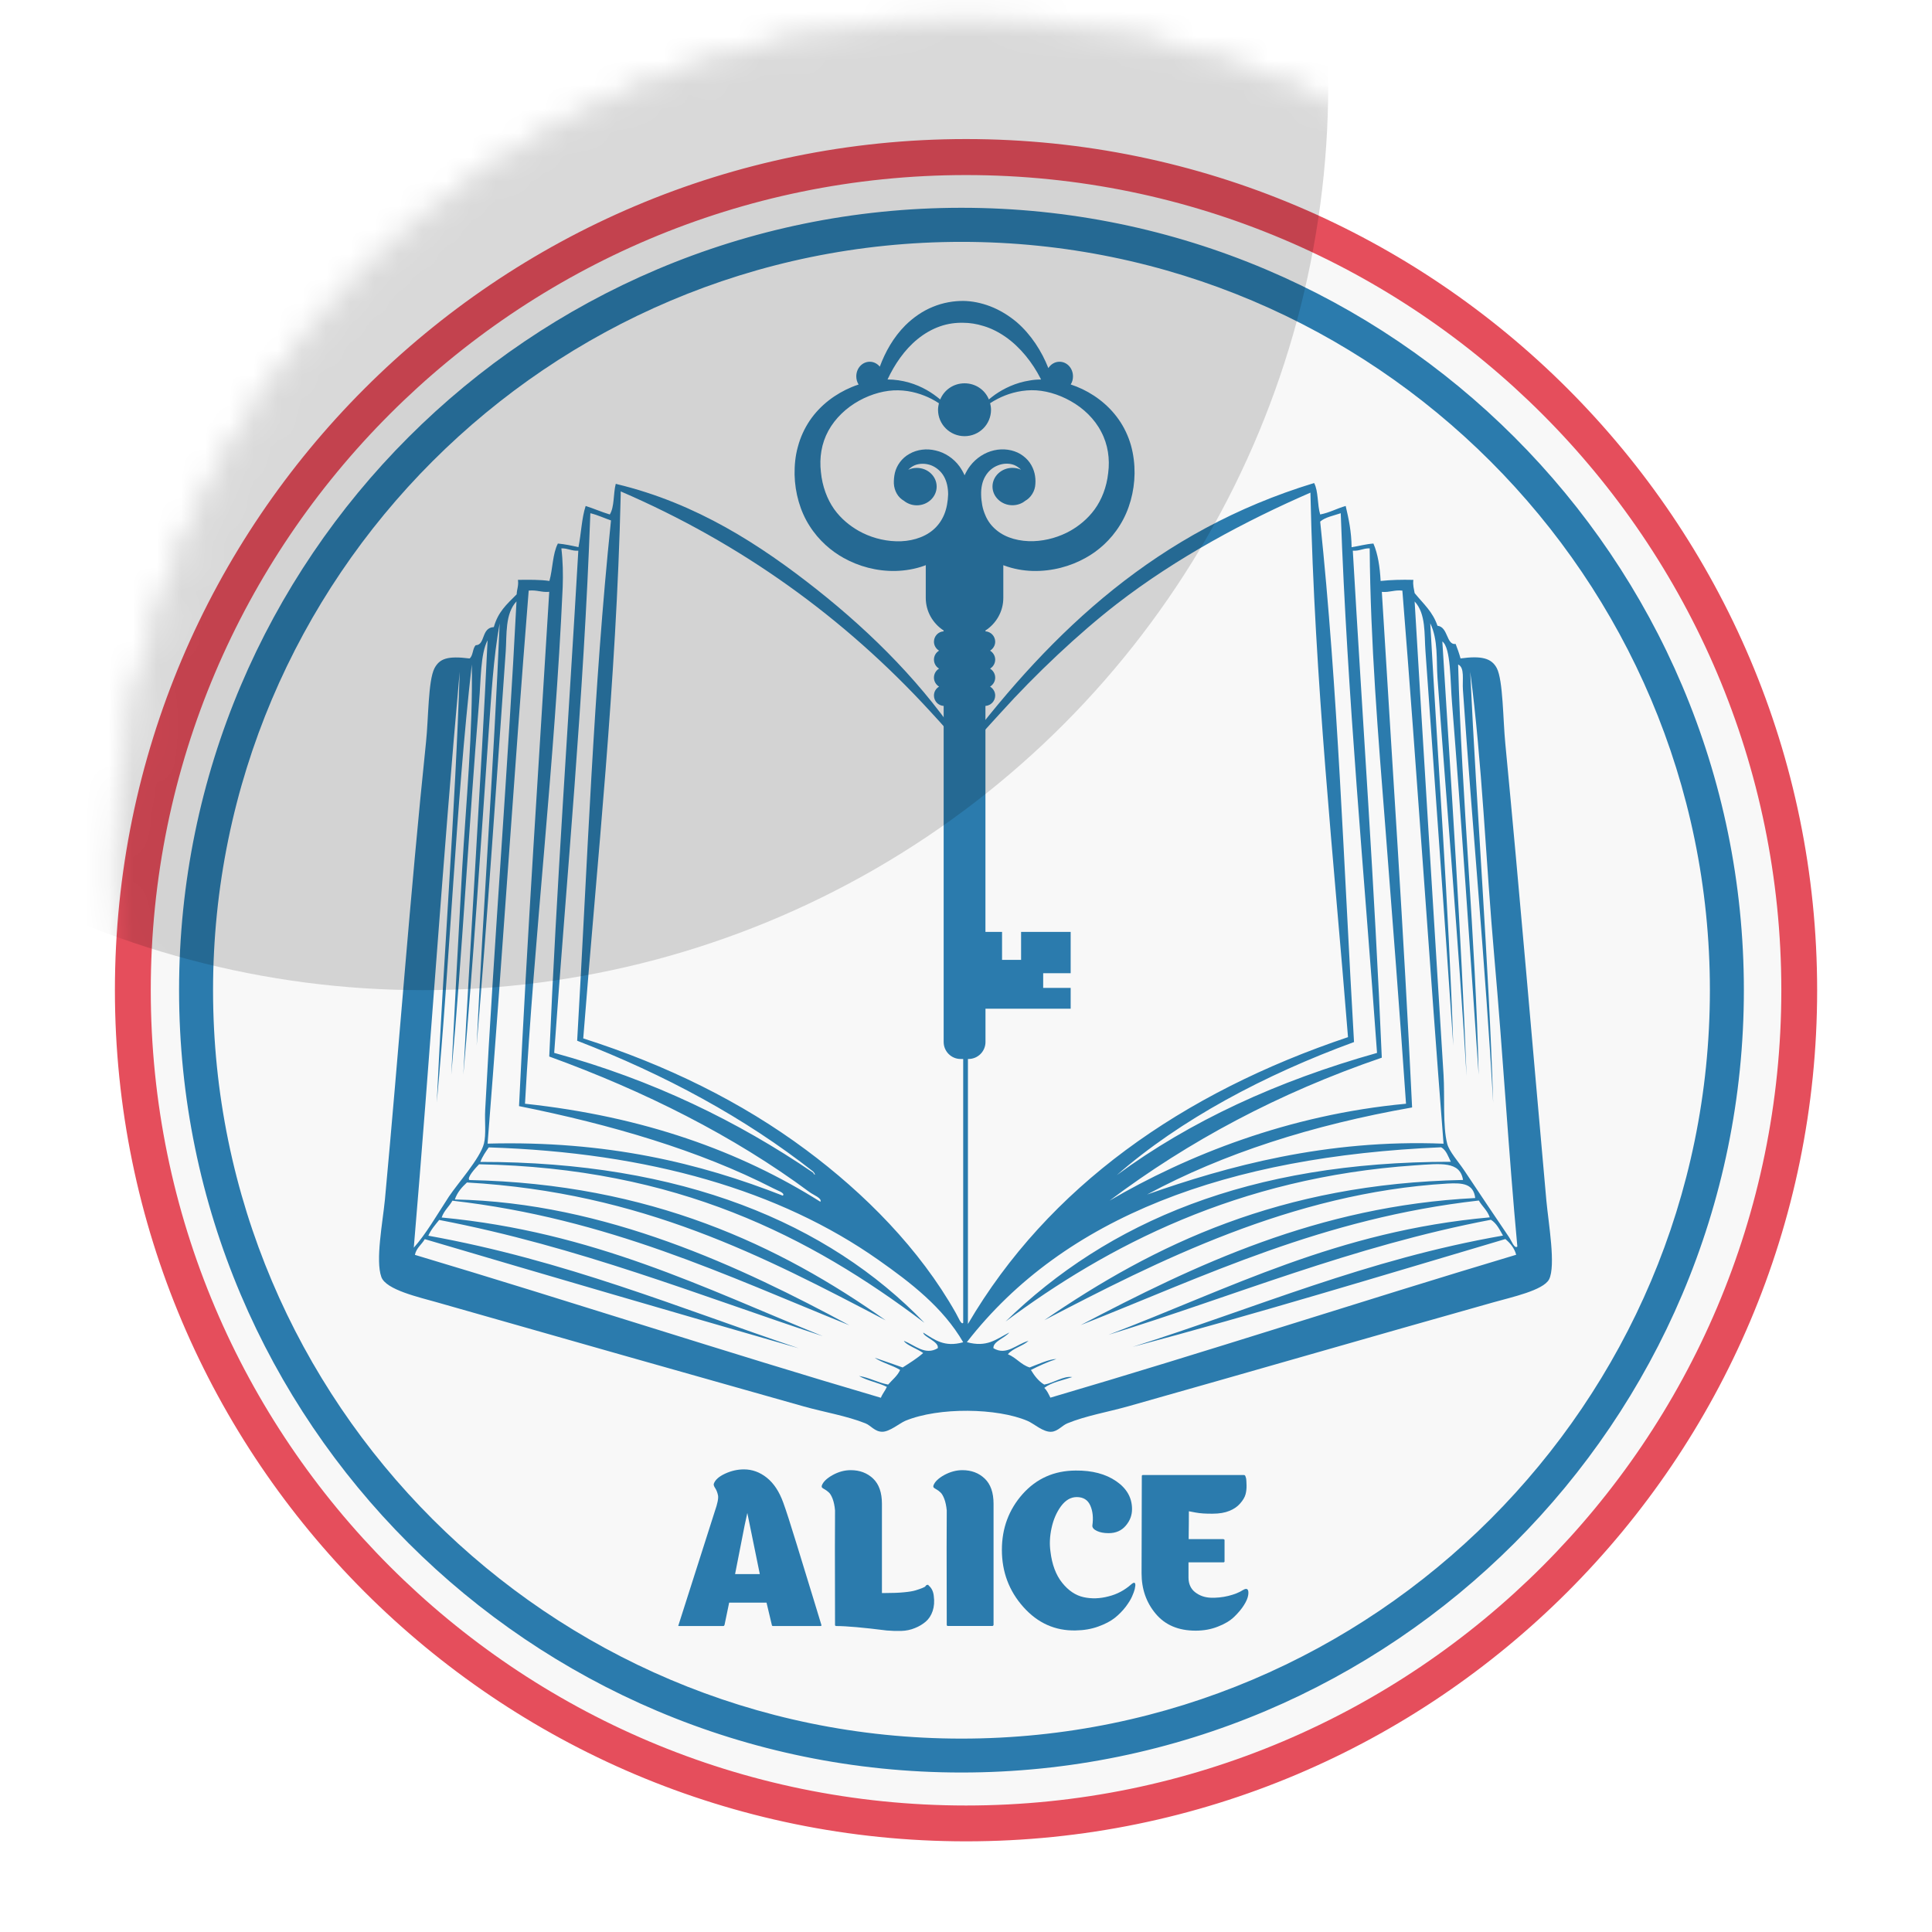
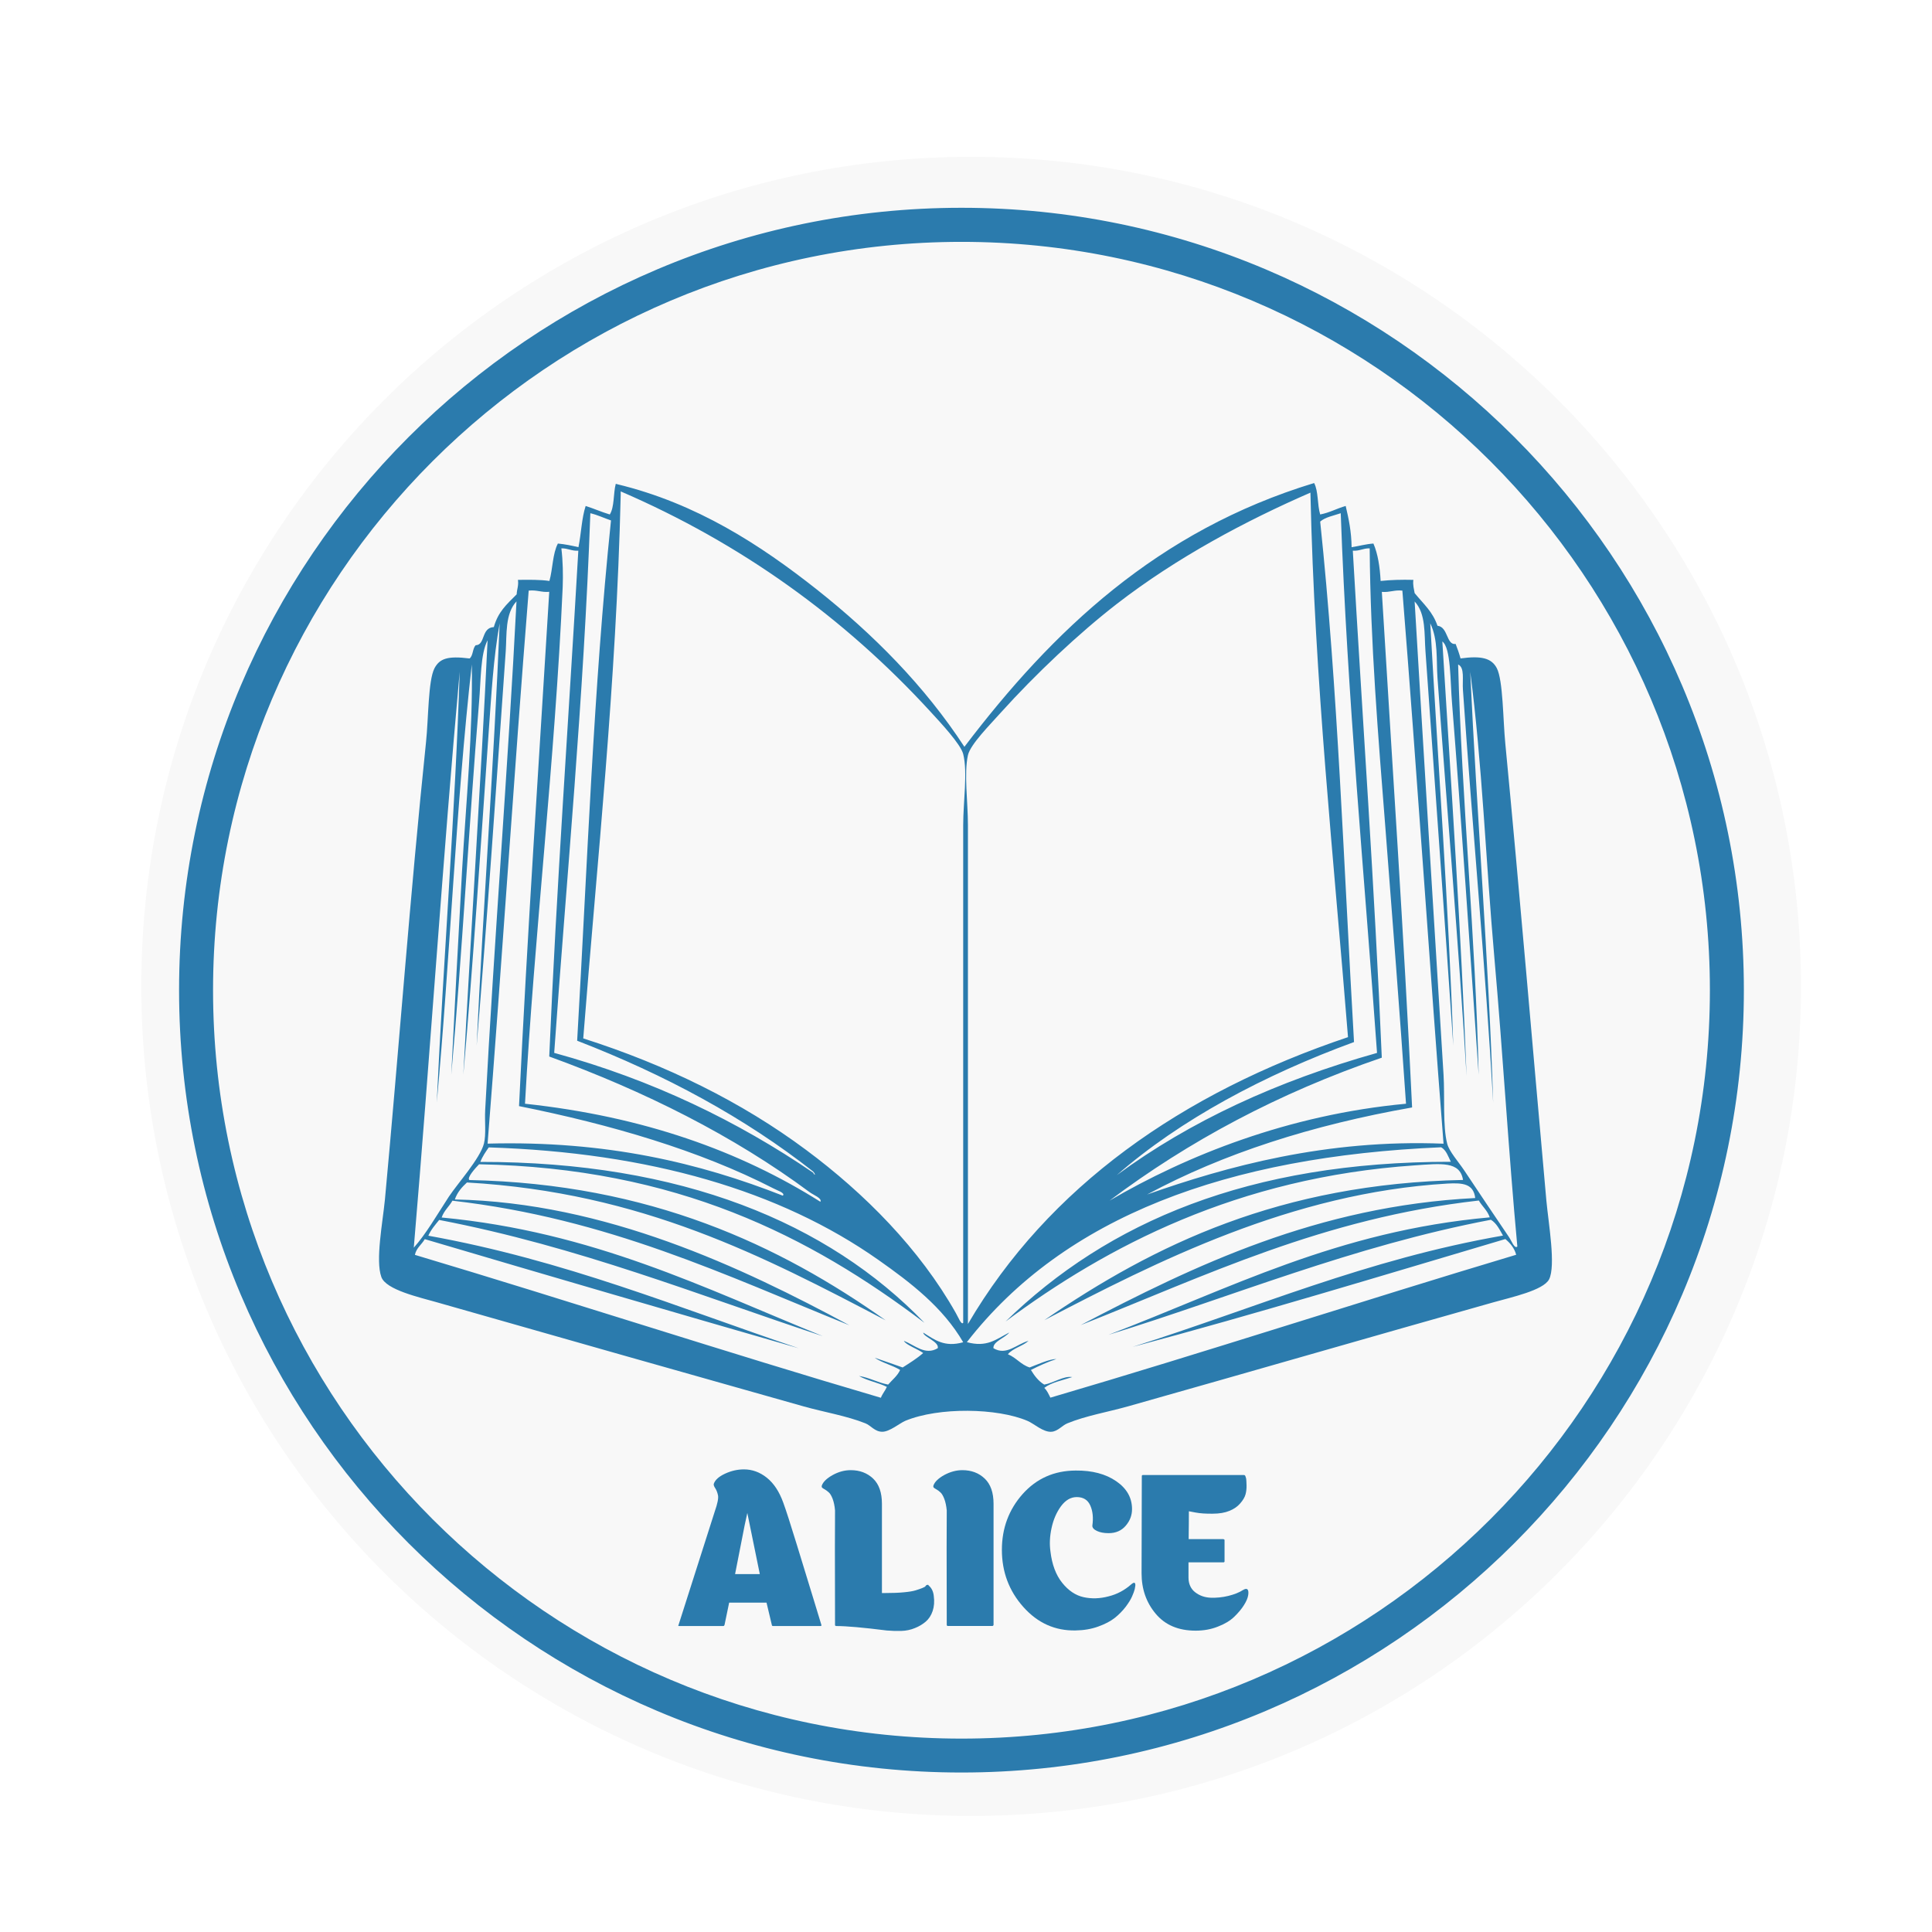
<svg xmlns="http://www.w3.org/2000/svg" width="80" height="80" viewBox="0 0 80 80" fill="none">
  <g filter="url(#filter0_dd)">
    <path d="M74.575 35.844C74.575 54.814 59.189 70.194 40.213 70.194C21.239 70.194 5.851 54.814 5.851 35.844C5.848 16.872 21.236 1.494 40.211 1.494C59.189 1.494 74.575 16.872 74.575 35.844Z" fill="#F8F8F8" />
    <path d="M39.813 68.146C22.084 68.146 7.665 53.726 7.665 36.001C7.665 18.274 22.084 3.854 39.813 3.854C57.537 3.854 71.96 18.274 71.96 36.001C71.958 53.726 57.537 68.146 39.813 68.146ZM39.813 4.765C22.585 4.765 8.572 18.777 8.572 36.001C8.572 53.227 22.587 67.242 39.813 67.242C57.038 67.242 71.053 53.227 71.053 36.001C71.053 18.777 57.038 4.765 39.813 4.765Z" fill="#2B7BAD" stroke="#2B7BAD" stroke-width="0.5" stroke-miterlimit="10" />
    <path fill-rule="evenodd" clip-rule="evenodd" d="M64.032 44.715C63.47 38.453 62.931 32.033 62.33 25.771C62.236 24.814 62.24 23.171 61.98 22.668C61.761 22.25 61.342 22.147 60.478 22.264C60.419 22.052 60.35 21.857 60.275 21.665C59.884 21.72 59.971 20.959 59.523 20.911C59.32 20.324 58.965 20.032 58.577 19.559C58.549 19.383 58.497 19.235 58.524 19.011C58.044 18.999 57.59 19.011 57.169 19.056C57.137 18.474 57.057 17.939 56.87 17.507C56.547 17.53 56.273 17.612 55.967 17.658C55.96 17.012 55.846 16.477 55.722 15.951C55.354 16.054 55.059 16.228 54.666 16.303C54.543 15.901 54.596 15.337 54.415 15.001C47.922 16.977 43.589 21.113 39.934 25.924C38.282 23.393 36.149 21.252 33.818 19.406C31.494 17.571 28.854 15.844 25.552 15.049C25.552 15.049 25.549 15.049 25.549 15.044C25.54 15.044 25.533 15.042 25.524 15.04C25.508 15.04 25.499 15.04 25.497 15.035C25.392 15.437 25.446 15.995 25.25 16.303C24.902 16.2 24.594 16.059 24.251 15.951C24.084 16.456 24.066 17.105 23.952 17.658C23.68 17.594 23.401 17.535 23.101 17.507C22.88 17.925 22.889 18.563 22.75 19.056C22.363 18.999 21.904 19.006 21.447 19.011C21.481 19.257 21.403 19.394 21.394 19.611C20.958 20.046 20.626 20.34 20.448 20.966C19.916 20.991 20.105 21.713 19.696 21.718C19.564 21.855 19.593 22.152 19.445 22.266C18.526 22.15 18.204 22.273 17.991 22.671C17.726 23.182 17.744 24.763 17.641 25.725C16.983 32.042 16.506 38.574 15.939 44.67C15.843 45.641 15.543 47.187 15.79 47.875C15.975 48.41 17.369 48.718 18.094 48.926C23.303 50.413 28.207 51.805 33.274 53.235C34.115 53.472 35.057 53.626 35.832 53.936C36.058 54.023 36.222 54.286 36.533 54.286C36.84 54.286 37.251 53.934 37.484 53.834C38.88 53.255 41.301 53.303 42.542 53.834C42.805 53.939 43.196 54.316 43.547 54.286C43.812 54.261 43.982 54.023 44.201 53.936C44.962 53.623 45.87 53.47 46.706 53.235C51.825 51.789 56.714 50.37 61.84 48.926C62.572 48.718 63.904 48.433 64.144 47.976C64.43 47.409 64.119 45.654 64.032 44.715ZM59.025 21.96C59.4 27.313 59.813 32.904 60.177 38.295C59.985 32.543 59.548 26.598 59.224 20.811C59.557 21.499 59.47 22.317 59.523 23.066C59.907 28.396 60.396 34.076 60.727 39.55C60.504 33.642 60.09 27.494 59.724 21.562C60.083 21.823 60.049 23.219 60.126 24.117C60.499 28.789 60.887 34.569 61.228 39.502C61.105 33.913 60.526 28.076 60.378 22.515C60.659 22.643 60.547 23.153 60.577 23.566C60.972 29.301 61.505 34.987 61.829 40.653C61.644 34.777 61.155 28.768 60.878 22.814C61.374 26.6 61.523 30.635 61.877 34.638C62.234 38.654 62.464 42.684 62.83 46.616C62.709 46.726 62.592 46.381 62.478 46.216C61.877 45.325 61.269 44.43 60.627 43.459C60.385 43.098 60.008 42.68 59.925 42.358C59.736 41.636 59.829 40.372 59.774 39.502C59.381 33.144 58.945 26.137 58.577 19.906C59.052 20.411 58.972 21.263 59.025 21.96ZM43.239 52.333C42.997 52.186 42.834 51.967 42.688 51.727C43.022 51.558 43.367 51.398 43.744 51.275C43.456 51.272 42.965 51.499 42.636 51.624C42.27 51.508 42.085 51.22 41.735 51.076C41.948 50.82 42.345 50.745 42.59 50.521C42.085 50.658 41.68 51.149 41.136 50.827C41.109 50.55 41.614 50.402 41.792 50.176C41.234 50.464 40.869 50.802 40.035 50.576C44.073 45.378 50.82 42.885 59.676 42.506C59.889 42.627 59.966 42.888 60.076 43.107C51.725 43.1 45.87 45.597 41.639 49.721C45.833 46.605 51.245 43.756 58.581 43.255C59.674 43.182 60.453 43.075 60.581 43.859C53.021 44.014 47.817 46.525 43.243 49.666C47.892 47.245 53.476 44.393 59.932 44.009C60.586 43.971 61.015 44.023 61.086 44.608C54.557 44.939 49.453 47.402 44.747 49.87C49.926 47.829 54.753 45.447 61.235 44.711C61.372 44.953 61.591 45.12 61.687 45.408C55.368 45.974 50.888 48.375 45.899 50.272C51.003 48.702 55.994 46.6 61.735 45.508C61.973 45.654 62.094 45.915 62.236 46.162C56.575 47.149 51.96 49.175 46.9 50.772C51.979 49.419 57.24 47.816 62.334 46.306C62.533 46.475 62.707 46.676 62.782 46.957C56.314 48.892 49.99 50.968 43.495 52.874C43.419 52.728 43.358 52.577 43.241 52.47C43.541 52.236 43.995 52.157 44.398 52.022C44.043 51.962 43.632 52.266 43.239 52.333ZM58.069 19.456C58.68 27.053 59.178 34.754 59.774 42.358C54.918 42.161 50.772 43.308 47.499 44.462C50.655 42.76 54.34 41.585 58.472 40.857C58.129 33.621 57.642 26.534 57.219 19.509C57.553 19.536 57.736 19.419 58.069 19.456ZM56.716 17.706C56.744 21.592 57.068 25.494 57.37 29.33C57.669 33.173 57.964 36.977 58.22 40.703C53.345 41.156 49.122 42.856 45.945 44.715C49.215 42.255 52.945 40.258 57.217 38.796C56.922 31.77 56.422 24.843 56.017 17.804C56.303 17.82 56.444 17.699 56.716 17.706ZM55.517 16.251C55.793 23.923 56.492 31.181 57.02 38.599C52.897 39.758 49.286 41.421 46.244 43.66C48.864 41.366 52.351 39.509 56.067 38.149C55.647 30.918 55.395 23.518 54.666 16.598C54.874 16.413 55.219 16.354 55.517 16.251ZM40.08 26.271C40.183 25.819 40.997 25.008 41.433 24.517C42.887 22.904 44.674 21.224 46.242 20.009C48.733 18.081 51.592 16.561 54.262 15.399C54.435 23.258 55.224 30.505 55.818 37.946C48.95 40.251 43.406 44.144 40.08 49.824V29.175C40.08 28.183 39.911 27.044 40.08 26.271ZM25.702 15.501V15.348C30.664 17.487 34.949 20.562 38.529 24.469C38.954 24.93 39.779 25.814 39.884 26.223C40.074 26.982 39.884 28.179 39.884 29.177V49.774C39.804 49.877 39.683 49.547 39.58 49.372C38.083 46.715 35.797 44.411 33.372 42.611C30.71 40.63 27.597 39.097 24.151 37.998C24.733 30.564 25.517 23.331 25.702 15.501ZM38.83 50.827C38.307 51.135 37.886 50.703 37.429 50.521C37.498 50.683 37.996 50.857 38.227 51.026C37.971 51.25 37.674 51.435 37.377 51.624C36.999 51.487 36.606 51.355 36.222 51.222C36.526 51.435 36.954 51.528 37.272 51.727C37.16 51.976 36.947 52.134 36.776 52.333C36.332 52.248 36.017 52.047 35.571 51.976C35.905 52.173 36.366 52.248 36.723 52.428C36.652 52.591 36.538 52.712 36.476 52.879C29.983 50.973 23.657 48.896 17.18 46.961C17.241 46.671 17.459 46.539 17.589 46.31C22.733 47.832 27.89 49.335 33.071 50.827C28.084 49.145 23.383 47.183 17.737 46.168C17.849 45.908 18.023 45.718 18.185 45.515C23.977 46.628 28.879 48.615 34.069 50.327C29.167 48.341 24.582 46.011 18.288 45.414C18.387 45.124 18.601 44.958 18.734 44.718C25.193 45.458 30.043 47.811 35.173 49.877C30.728 47.48 25.069 44.795 18.834 44.667C18.937 44.364 19.131 44.153 19.335 43.964C26.605 44.38 31.631 47.032 36.673 49.671C32.294 46.573 26.93 44.019 19.438 43.863C19.314 43.772 19.694 43.358 19.838 43.21C28.017 43.365 33.532 46.182 38.282 49.776C34.282 45.625 28.212 43.105 19.89 43.112C19.977 42.885 20.11 42.698 20.238 42.511C26.889 42.723 32.296 44.3 36.371 47.169C37.708 48.11 39.047 49.136 39.884 50.58C39.109 50.797 38.711 50.484 38.229 50.18C38.234 50.358 38.901 50.557 38.83 50.827ZM24.445 16.251C24.758 16.326 25.014 16.454 25.3 16.55C24.573 23.514 24.324 30.777 23.899 38.094C27.549 39.506 30.835 41.282 33.669 43.509C33.768 43.607 33.768 43.731 33.669 43.557C30.561 41.439 27.053 39.723 22.948 38.597C23.465 31.293 24.171 23.941 24.445 16.251ZM23.3 19.305C23.319 18.787 23.309 18.234 23.245 17.706C23.517 17.699 23.664 17.82 23.947 17.804C23.545 24.782 23.047 31.668 22.743 38.748C26.683 40.178 30.383 42.035 33.516 44.359C33.683 44.485 34.047 44.613 33.971 44.763C30.641 42.664 26.642 41.229 21.739 40.703C22.121 33.74 22.978 26.541 23.3 19.305ZM21.892 19.456C22.233 19.419 22.416 19.536 22.743 19.506C22.313 26.593 21.835 33.635 21.492 40.802C25.279 41.56 28.957 42.634 32.015 44.204C32.145 44.279 32.536 44.395 32.415 44.51C28.973 43.157 25.11 42.223 20.19 42.355C20.793 34.761 21.282 27.05 21.892 19.456ZM19.035 22.814C18.855 28.522 18.361 34.711 18.085 40.653C18.636 34.715 18.871 28.412 19.536 22.513C19.586 25.298 19.298 28.209 19.134 31.032C18.974 33.916 18.83 36.621 18.686 39.499C19.138 34.514 19.413 29.212 19.838 24.062C19.916 23.146 19.89 22.09 20.19 21.51C19.913 27.366 19.502 33.518 19.186 39.499C19.596 34.841 19.904 30.041 20.235 25.316C20.347 23.785 20.425 22.266 20.69 20.809C20.455 26.523 20.011 32.456 19.737 38.293C20.181 32.993 20.558 27.416 20.942 21.958C20.987 21.279 20.91 20.409 21.387 19.902C21.047 26.602 20.455 34.062 20.091 40.953C20.064 41.435 20.135 41.967 20.039 42.353C19.879 42.972 18.958 43.993 18.585 44.553C18.069 45.346 17.644 46.089 17.134 46.664C17.806 38.761 18.336 30.534 19.035 22.814Z" fill="#2B7BAD" />
-     <path d="M32.902 14.653C32.918 15.412 33.135 16.175 33.521 16.774C33.907 17.386 34.431 17.825 34.929 18.101C35.548 18.448 36.3 18.659 37.087 18.642C37.482 18.631 37.889 18.565 38.282 18.423C38.3 18.414 38.318 18.407 38.334 18.4V19.758C38.334 20.324 38.632 20.82 39.075 21.108V21.142C38.849 21.156 38.673 21.343 38.673 21.572C38.673 21.729 38.76 21.866 38.885 21.942C38.757 22.019 38.673 22.154 38.673 22.314C38.673 22.474 38.76 22.611 38.885 22.686C38.757 22.762 38.673 22.899 38.673 23.059C38.673 23.219 38.76 23.354 38.885 23.431C38.757 23.507 38.673 23.641 38.673 23.801C38.673 24.03 38.849 24.217 39.075 24.231V38.147C39.075 38.533 39.39 38.85 39.774 38.85H40.106C40.492 38.85 40.807 38.533 40.807 38.147V36.769H44.334V35.906H43.196V35.298H44.334V33.587H42.281V34.747H41.493V33.587H40.805V24.231C41.031 24.217 41.209 24.027 41.209 23.801C41.209 23.641 41.12 23.507 40.997 23.431C41.12 23.354 41.209 23.219 41.209 23.059C41.209 22.899 41.12 22.762 40.997 22.686C41.12 22.611 41.209 22.474 41.209 22.314C41.209 22.154 41.12 22.019 40.997 21.942C41.12 21.866 41.209 21.729 41.209 21.572C41.209 21.343 41.029 21.156 40.805 21.142V21.108C41.248 20.82 41.545 20.324 41.545 19.758V18.403C41.555 18.407 41.564 18.412 41.573 18.414C41.966 18.56 42.368 18.631 42.768 18.642C43.564 18.661 44.322 18.453 44.951 18.101C45.465 17.82 45.993 17.365 46.375 16.744C46.761 16.129 46.971 15.36 46.98 14.603C46.983 14.217 46.937 13.82 46.83 13.438C46.722 13.059 46.548 12.689 46.322 12.369C45.87 11.725 45.232 11.27 44.581 11.009C44.496 10.975 44.416 10.948 44.336 10.92C44.398 10.822 44.43 10.708 44.43 10.585C44.43 10.249 44.185 9.979 43.872 9.979C43.678 9.979 43.511 10.084 43.41 10.242C43.139 9.55 42.695 8.853 42.099 8.339C41.76 8.055 41.383 7.829 41.006 7.685C40.622 7.537 40.243 7.468 39.914 7.461C39.5 7.455 39.05 7.53 38.627 7.706C38.202 7.877 37.816 8.149 37.491 8.469C36.986 8.974 36.65 9.588 36.431 10.182C36.325 10.057 36.179 9.979 36.017 9.979C35.702 9.979 35.457 10.249 35.457 10.585C35.457 10.708 35.491 10.824 35.553 10.923C35.455 10.955 35.359 10.987 35.263 11.03C34.614 11.3 33.971 11.761 33.526 12.421C33.309 12.746 33.139 13.114 33.039 13.498C32.931 13.879 32.897 14.272 32.902 14.653ZM36.554 10.726C36.572 10.724 36.597 10.724 36.613 10.724C36.597 10.726 36.572 10.726 36.554 10.726ZM43.09 10.678C43.097 10.69 43.1 10.706 43.109 10.715C42.949 10.715 42.796 10.726 42.645 10.754C42.048 10.845 41.559 11.092 41.203 11.341C41.109 11.409 41.022 11.476 40.947 11.54C40.787 11.144 40.396 10.872 39.941 10.872C39.486 10.872 39.095 11.144 38.933 11.542C38.846 11.473 38.764 11.402 38.663 11.334C38.302 11.078 37.806 10.834 37.205 10.747C37.057 10.726 36.906 10.713 36.751 10.713C37.036 10.1 37.45 9.483 37.994 9.042C38.284 8.805 38.599 8.627 38.929 8.512C39.246 8.4 39.582 8.357 39.891 8.366C40.147 8.366 40.432 8.407 40.736 8.503C41.036 8.592 41.349 8.748 41.646 8.956C42.245 9.374 42.755 10.016 43.09 10.678ZM34.3 12.839C34.586 12.314 35.05 11.88 35.574 11.592C36.097 11.304 36.675 11.149 37.199 11.162C37.729 11.172 38.202 11.329 38.57 11.517C38.684 11.576 38.787 11.636 38.878 11.697C38.86 11.784 38.842 11.873 38.842 11.967C38.842 12.572 39.333 13.061 39.941 13.061C40.547 13.061 41.036 12.572 41.036 11.967C41.036 11.873 41.02 11.782 40.999 11.695C41.095 11.631 41.203 11.572 41.324 11.508C41.696 11.318 42.174 11.165 42.711 11.158C43.234 11.151 43.815 11.313 44.338 11.61C44.864 11.905 45.326 12.346 45.598 12.878C45.879 13.404 45.963 14.005 45.888 14.583C45.824 15.174 45.618 15.691 45.328 16.091C45.038 16.49 44.67 16.78 44.32 16.979C43.884 17.224 43.349 17.39 42.791 17.409C42.238 17.425 41.662 17.288 41.262 16.952C41.059 16.787 40.896 16.573 40.796 16.324C40.741 16.196 40.7 16.068 40.672 15.921C40.647 15.775 40.629 15.634 40.627 15.492C40.618 15.211 40.67 14.948 40.791 14.736C40.912 14.521 41.097 14.354 41.324 14.27C41.541 14.181 41.795 14.176 41.998 14.256C42.101 14.299 42.199 14.368 42.279 14.45C42.172 14.4 42.053 14.373 41.92 14.373C41.472 14.373 41.097 14.72 41.097 15.147C41.097 15.572 41.472 15.921 41.92 15.921C42.124 15.921 42.311 15.853 42.45 15.739C42.565 15.675 42.668 15.579 42.745 15.451C42.821 15.33 42.867 15.186 42.873 15.035C42.883 14.893 42.873 14.749 42.839 14.601C42.803 14.45 42.736 14.295 42.638 14.155C42.54 14.016 42.405 13.895 42.252 13.801C41.939 13.616 41.543 13.561 41.168 13.646C40.791 13.728 40.426 13.959 40.174 14.288C40.078 14.411 40.007 14.542 39.941 14.681C39.886 14.553 39.811 14.427 39.731 14.313C39.489 13.979 39.125 13.74 38.746 13.655C38.369 13.561 37.976 13.612 37.66 13.792C37.338 13.968 37.125 14.279 37.054 14.585C37.02 14.736 37.009 14.88 37.013 15.024C37.02 15.17 37.064 15.318 37.135 15.442C37.21 15.574 37.315 15.67 37.429 15.736C37.576 15.853 37.758 15.924 37.964 15.924C38.417 15.924 38.785 15.574 38.785 15.149C38.785 14.722 38.417 14.375 37.964 14.375C37.836 14.375 37.713 14.402 37.608 14.453C37.685 14.373 37.774 14.311 37.877 14.265C38.078 14.183 38.325 14.183 38.551 14.265C38.769 14.35 38.965 14.512 39.084 14.724C39.205 14.937 39.26 15.197 39.26 15.474C39.251 15.75 39.201 16.061 39.095 16.31C38.99 16.561 38.835 16.774 38.634 16.945C38.234 17.283 37.662 17.432 37.105 17.413C36.547 17.397 36.001 17.233 35.56 16.984C35.201 16.78 34.826 16.486 34.536 16.077C34.248 15.666 34.049 15.136 33.992 14.546C33.923 13.961 34.013 13.363 34.3 12.839Z" fill="#2B7BAD" />
    <path d="M34.012 62.286C34.019 62.309 34.01 62.325 33.985 62.33H32.012C31.98 62.33 31.962 62.316 31.96 62.286L31.74 61.361H30.193L30.001 62.286C29.994 62.298 29.99 62.307 29.981 62.319C29.971 62.325 29.962 62.33 29.949 62.33H29.942H28.113L28.088 62.323C28.081 62.316 28.086 62.307 28.097 62.286C29.096 59.154 29.599 57.585 29.599 57.58C29.711 57.26 29.754 57.041 29.732 56.922C29.706 56.803 29.67 56.705 29.617 56.625C29.565 56.547 29.546 56.488 29.555 56.445C29.608 56.282 29.766 56.141 30.022 56.022C30.282 55.901 30.543 55.844 30.806 55.844C31.144 55.844 31.459 55.956 31.75 56.187C32.04 56.419 32.266 56.76 32.431 57.215C32.543 57.518 32.728 58.094 32.988 58.94C33.251 59.787 33.486 60.557 33.697 61.252L34.012 62.286ZM30.438 60.18H31.462L30.945 57.649C30.886 57.893 30.797 58.334 30.675 58.971C30.552 59.609 30.474 60.011 30.438 60.18Z" fill="#2B7BAD" />
    <path d="M38.665 61.08C38.697 61.313 38.681 61.521 38.62 61.706C38.558 61.889 38.464 62.035 38.334 62.147C38.206 62.257 38.055 62.348 37.879 62.417C37.706 62.488 37.52 62.527 37.322 62.533C37.123 62.538 36.922 62.533 36.718 62.515C35.758 62.394 35.052 62.33 34.613 62.33L34.577 62.305C34.577 62.298 34.577 62.294 34.577 62.287C34.57 59.616 34.57 58.035 34.577 57.546C34.561 57.354 34.526 57.194 34.478 57.064C34.428 56.936 34.376 56.847 34.321 56.799C34.266 56.749 34.213 56.71 34.161 56.678C34.108 56.651 34.072 56.625 34.046 56.605C34.026 56.584 34.019 56.554 34.03 56.513C34.083 56.363 34.231 56.216 34.478 56.079C34.725 55.942 34.974 55.876 35.228 55.876C35.6 55.876 35.907 55.992 36.154 56.225C36.398 56.459 36.519 56.806 36.519 57.272V60.964H36.668C36.954 60.964 37.207 60.955 37.422 60.934C37.642 60.914 37.804 60.886 37.909 60.854C38.014 60.822 38.108 60.79 38.188 60.758C38.268 60.726 38.318 60.699 38.327 60.674C38.339 60.651 38.361 60.633 38.396 60.626C38.428 60.619 38.446 60.626 38.45 60.649C38.569 60.747 38.645 60.889 38.665 61.08Z" fill="#2B7BAD" />
    <path d="M39.85 55.876C40.222 55.876 40.531 55.992 40.775 56.225C41.02 56.459 41.141 56.806 41.141 57.272V62.285C41.134 62.307 41.123 62.323 41.097 62.328H39.237L39.203 62.303C39.203 62.296 39.203 62.291 39.203 62.285C39.196 59.614 39.196 58.033 39.203 57.544C39.184 57.352 39.15 57.192 39.1 57.062C39.05 56.934 38.997 56.845 38.942 56.797C38.89 56.746 38.835 56.708 38.782 56.676C38.73 56.648 38.693 56.623 38.668 56.602C38.647 56.582 38.641 56.552 38.652 56.511C38.705 56.36 38.853 56.214 39.1 56.077C39.347 55.944 39.596 55.876 39.85 55.876Z" fill="#2B7BAD" />
    <path d="M46.848 60.6C46.962 60.502 47.017 60.521 47.012 60.655C47.005 60.697 46.996 60.745 46.987 60.804C46.962 60.891 46.928 60.993 46.875 61.108C46.825 61.224 46.738 61.366 46.612 61.535C46.482 61.704 46.331 61.857 46.16 61.994C45.986 62.131 45.758 62.25 45.472 62.353C45.186 62.456 44.877 62.508 44.539 62.513C43.689 62.531 42.967 62.207 42.375 61.542C41.783 60.879 41.486 60.089 41.486 59.177C41.486 58.279 41.774 57.509 42.345 56.865C42.921 56.221 43.65 55.896 44.542 55.892C45.223 55.885 45.783 56.033 46.219 56.333C46.656 56.632 46.875 57.018 46.875 57.489C46.875 57.747 46.788 57.975 46.612 58.179C46.438 58.382 46.203 58.485 45.904 58.485C45.714 58.485 45.552 58.455 45.422 58.394C45.291 58.332 45.227 58.257 45.232 58.172C45.278 57.85 45.25 57.573 45.147 57.34C45.044 57.107 44.857 56.991 44.585 56.991C44.334 56.991 44.119 57.119 43.929 57.375C43.744 57.63 43.616 57.932 43.543 58.272C43.467 58.617 43.454 58.942 43.497 59.243C43.559 59.778 43.721 60.212 43.979 60.536C44.24 60.863 44.537 61.062 44.868 61.135C45.2 61.208 45.543 61.197 45.899 61.103C46.256 61.016 46.571 60.845 46.848 60.6Z" fill="#2B7BAD" />
    <path d="M51.476 60.836C51.563 60.784 51.624 60.779 51.659 60.818C51.693 60.859 51.702 60.934 51.686 61.046C51.668 61.17 51.608 61.309 51.51 61.464C51.412 61.622 51.277 61.782 51.108 61.947C50.939 62.109 50.715 62.246 50.429 62.355C50.148 62.467 49.842 62.522 49.506 62.522C48.797 62.522 48.246 62.289 47.856 61.823C47.465 61.357 47.27 60.8 47.27 60.146L47.28 56.121C47.28 56.091 47.296 56.077 47.332 56.077H51.499C51.533 56.077 51.558 56.091 51.567 56.121C51.579 56.15 51.592 56.187 51.602 56.235C51.608 56.281 51.613 56.372 51.617 56.504C51.62 56.639 51.606 56.765 51.574 56.881C51.542 56.998 51.469 57.121 51.355 57.252C51.243 57.384 51.092 57.487 50.907 57.562C50.722 57.638 50.489 57.679 50.207 57.679C49.928 57.681 49.698 57.667 49.508 57.631L49.229 57.578C49.229 57.612 49.229 57.772 49.227 58.056C49.225 58.337 49.22 58.563 49.22 58.732H50.662L50.706 58.759C50.706 58.766 50.706 58.771 50.706 58.775V59.65C50.706 59.68 50.69 59.694 50.653 59.694H49.213V60.324C49.215 60.592 49.312 60.797 49.492 60.934C49.673 61.074 49.885 61.147 50.13 61.158C50.374 61.167 50.619 61.142 50.863 61.083C51.108 61.023 51.314 60.941 51.476 60.836Z" fill="#2B7BAD" />
-     <path d="M40.003 70.996C20.705 70.996 5.008 55.298 5.008 36.002C5.008 16.706 20.705 1.008 40.003 1.008C59.297 1.008 74.994 16.708 74.994 36.004C74.996 55.298 59.297 70.996 40.003 70.996ZM40.003 1.999C21.248 1.999 5.993 17.252 5.993 36.002C5.993 54.755 21.248 70.012 40.003 70.012C58.753 70.012 74.011 54.757 74.011 36.002C74.011 17.252 58.753 1.999 40.003 1.999Z" fill="#E54E5C" stroke="#E54E5C" stroke-width="0.5" stroke-miterlimit="10" />
  </g>
  <mask id="mask0" maskUnits="userSpaceOnUse" x="4" y="0" width="72" height="72">
    <path d="M74.575 35.844C74.575 54.814 59.189 70.194 40.213 70.194C21.239 70.194 5.851 54.814 5.851 35.844C5.848 16.872 21.236 1.494 40.211 1.494C59.189 1.494 74.575 16.872 74.575 35.844Z" fill="#F8F8F8" />
    <path d="M39.813 68.146C22.084 68.146 7.665 53.726 7.665 36.001C7.665 18.274 22.084 3.854 39.813 3.854C57.537 3.854 71.96 18.274 71.96 36.001C71.958 53.726 57.537 68.146 39.813 68.146ZM39.813 4.765C22.585 4.765 8.572 18.777 8.572 36.001C8.572 53.227 22.587 67.242 39.813 67.242C57.038 67.242 71.053 53.227 71.053 36.001C71.053 18.777 57.038 4.765 39.813 4.765Z" fill="#2B7BAD" stroke="#2B7BAD" stroke-width="0.5" stroke-miterlimit="10" />
    <path fill-rule="evenodd" clip-rule="evenodd" d="M64.032 44.715C63.47 38.453 62.931 32.033 62.33 25.771C62.236 24.814 62.24 23.171 61.98 22.668C61.761 22.25 61.342 22.147 60.478 22.264C60.419 22.052 60.35 21.857 60.275 21.665C59.884 21.72 59.971 20.959 59.523 20.911C59.32 20.324 58.965 20.032 58.577 19.559C58.549 19.383 58.497 19.235 58.524 19.011C58.044 18.999 57.59 19.011 57.169 19.056C57.137 18.474 57.057 17.939 56.87 17.507C56.547 17.53 56.273 17.612 55.967 17.658C55.96 17.012 55.846 16.477 55.722 15.951C55.354 16.054 55.059 16.228 54.666 16.303C54.543 15.901 54.596 15.337 54.415 15.001C47.922 16.977 43.589 21.113 39.934 25.924C38.282 23.393 36.149 21.252 33.818 19.406C31.494 17.571 28.854 15.844 25.552 15.049C25.552 15.049 25.549 15.049 25.549 15.044C25.54 15.044 25.533 15.042 25.524 15.04C25.508 15.04 25.499 15.04 25.497 15.035C25.392 15.437 25.446 15.995 25.25 16.303C24.902 16.2 24.594 16.059 24.251 15.951C24.084 16.456 24.066 17.105 23.952 17.658C23.68 17.594 23.401 17.535 23.101 17.507C22.88 17.925 22.889 18.563 22.75 19.056C22.363 18.999 21.904 19.006 21.447 19.011C21.481 19.257 21.403 19.394 21.394 19.611C20.958 20.046 20.626 20.34 20.448 20.966C19.916 20.991 20.105 21.713 19.696 21.718C19.564 21.855 19.593 22.152 19.445 22.266C18.526 22.15 18.204 22.273 17.991 22.671C17.726 23.182 17.744 24.763 17.641 25.725C16.983 32.042 16.506 38.574 15.939 44.67C15.843 45.641 15.543 47.187 15.79 47.875C15.975 48.41 17.369 48.718 18.094 48.926C23.303 50.413 28.207 51.805 33.274 53.235C34.115 53.472 35.057 53.626 35.832 53.936C36.058 54.023 36.222 54.286 36.533 54.286C36.84 54.286 37.251 53.934 37.484 53.834C38.88 53.255 41.301 53.303 42.542 53.834C42.805 53.939 43.196 54.316 43.547 54.286C43.812 54.261 43.982 54.023 44.201 53.936C44.962 53.623 45.87 53.47 46.706 53.235C51.825 51.789 56.714 50.37 61.84 48.926C62.572 48.718 63.904 48.433 64.144 47.976C64.43 47.409 64.119 45.654 64.032 44.715ZM59.025 21.96C59.4 27.313 59.813 32.904 60.177 38.295C59.985 32.543 59.548 26.598 59.224 20.811C59.557 21.499 59.47 22.317 59.523 23.066C59.907 28.396 60.396 34.076 60.727 39.55C60.504 33.642 60.09 27.494 59.724 21.562C60.083 21.823 60.049 23.219 60.126 24.117C60.499 28.789 60.887 34.569 61.228 39.502C61.105 33.913 60.526 28.076 60.378 22.515C60.659 22.643 60.547 23.153 60.577 23.566C60.972 29.301 61.505 34.987 61.829 40.653C61.644 34.777 61.155 28.768 60.878 22.814C61.374 26.6 61.523 30.635 61.877 34.638C62.234 38.654 62.464 42.684 62.83 46.616C62.709 46.726 62.592 46.381 62.478 46.216C61.877 45.325 61.269 44.43 60.627 43.459C60.385 43.098 60.008 42.68 59.925 42.358C59.736 41.636 59.829 40.372 59.774 39.502C59.381 33.144 58.945 26.137 58.577 19.906C59.052 20.411 58.972 21.263 59.025 21.96ZM43.239 52.333C42.997 52.186 42.834 51.967 42.688 51.727C43.022 51.558 43.367 51.398 43.744 51.275C43.456 51.272 42.965 51.499 42.636 51.624C42.27 51.508 42.085 51.22 41.735 51.076C41.948 50.82 42.345 50.745 42.59 50.521C42.085 50.658 41.68 51.149 41.136 50.827C41.109 50.55 41.614 50.402 41.792 50.176C41.234 50.464 40.869 50.802 40.035 50.576C44.073 45.378 50.82 42.885 59.676 42.506C59.889 42.627 59.966 42.888 60.076 43.107C51.725 43.1 45.87 45.597 41.639 49.721C45.833 46.605 51.245 43.756 58.581 43.255C59.674 43.182 60.453 43.075 60.581 43.859C53.021 44.014 47.817 46.525 43.243 49.666C47.892 47.245 53.476 44.393 59.932 44.009C60.586 43.971 61.015 44.023 61.086 44.608C54.557 44.939 49.453 47.402 44.747 49.87C49.926 47.829 54.753 45.447 61.235 44.711C61.372 44.953 61.591 45.12 61.687 45.408C55.368 45.974 50.888 48.375 45.899 50.272C51.003 48.702 55.994 46.6 61.735 45.508C61.973 45.654 62.094 45.915 62.236 46.162C56.575 47.149 51.96 49.175 46.9 50.772C51.979 49.419 57.24 47.816 62.334 46.306C62.533 46.475 62.707 46.676 62.782 46.957C56.314 48.892 49.99 50.968 43.495 52.874C43.419 52.728 43.358 52.577 43.241 52.47C43.541 52.236 43.995 52.157 44.398 52.022C44.043 51.962 43.632 52.266 43.239 52.333ZM58.069 19.456C58.68 27.053 59.178 34.754 59.774 42.358C54.918 42.161 50.772 43.308 47.499 44.462C50.655 42.76 54.34 41.585 58.472 40.857C58.129 33.621 57.642 26.534 57.219 19.509C57.553 19.536 57.736 19.419 58.069 19.456ZM56.716 17.706C56.744 21.592 57.068 25.494 57.37 29.33C57.669 33.173 57.964 36.977 58.22 40.703C53.345 41.156 49.122 42.856 45.945 44.715C49.215 42.255 52.945 40.258 57.217 38.796C56.922 31.77 56.422 24.843 56.017 17.804C56.303 17.82 56.444 17.699 56.716 17.706ZM55.517 16.251C55.793 23.923 56.492 31.181 57.02 38.599C52.897 39.758 49.286 41.421 46.244 43.66C48.864 41.366 52.351 39.509 56.067 38.149C55.647 30.918 55.395 23.518 54.666 16.598C54.874 16.413 55.219 16.354 55.517 16.251ZM40.08 26.271C40.183 25.819 40.997 25.008 41.433 24.517C42.887 22.904 44.674 21.224 46.242 20.009C48.733 18.081 51.592 16.561 54.262 15.399C54.435 23.258 55.224 30.505 55.818 37.946C48.95 40.251 43.406 44.144 40.08 49.824V29.175C40.08 28.183 39.911 27.044 40.08 26.271ZM25.702 15.501V15.348C30.664 17.487 34.949 20.562 38.529 24.469C38.954 24.93 39.779 25.814 39.884 26.223C40.074 26.982 39.884 28.179 39.884 29.177V49.774C39.804 49.877 39.683 49.547 39.58 49.372C38.083 46.715 35.797 44.411 33.372 42.611C30.71 40.63 27.597 39.097 24.151 37.998C24.733 30.564 25.517 23.331 25.702 15.501ZM38.83 50.827C38.307 51.135 37.886 50.703 37.429 50.521C37.498 50.683 37.996 50.857 38.227 51.026C37.971 51.25 37.674 51.435 37.377 51.624C36.999 51.487 36.606 51.355 36.222 51.222C36.526 51.435 36.954 51.528 37.272 51.727C37.16 51.976 36.947 52.134 36.776 52.333C36.332 52.248 36.017 52.047 35.571 51.976C35.905 52.173 36.366 52.248 36.723 52.428C36.652 52.591 36.538 52.712 36.476 52.879C29.983 50.973 23.657 48.896 17.18 46.961C17.241 46.671 17.459 46.539 17.589 46.31C22.733 47.832 27.89 49.335 33.071 50.827C28.084 49.145 23.383 47.183 17.737 46.168C17.849 45.908 18.023 45.718 18.185 45.515C23.977 46.628 28.879 48.615 34.069 50.327C29.167 48.341 24.582 46.011 18.288 45.414C18.387 45.124 18.601 44.958 18.734 44.718C25.193 45.458 30.043 47.811 35.173 49.877C30.728 47.48 25.069 44.795 18.834 44.667C18.937 44.364 19.131 44.153 19.335 43.964C26.605 44.38 31.631 47.032 36.673 49.671C32.294 46.573 26.93 44.019 19.438 43.863C19.314 43.772 19.694 43.358 19.838 43.21C28.017 43.365 33.532 46.182 38.282 49.776C34.282 45.625 28.212 43.105 19.89 43.112C19.977 42.885 20.11 42.698 20.238 42.511C26.889 42.723 32.296 44.3 36.371 47.169C37.708 48.11 39.047 49.136 39.884 50.58C39.109 50.797 38.711 50.484 38.229 50.18C38.234 50.358 38.901 50.557 38.83 50.827ZM24.445 16.251C24.758 16.326 25.014 16.454 25.3 16.55C24.573 23.514 24.324 30.777 23.899 38.094C27.549 39.506 30.835 41.282 33.669 43.509C33.768 43.607 33.768 43.731 33.669 43.557C30.561 41.439 27.053 39.723 22.948 38.597C23.465 31.293 24.171 23.941 24.445 16.251ZM23.3 19.305C23.319 18.787 23.309 18.234 23.245 17.706C23.517 17.699 23.664 17.82 23.947 17.804C23.545 24.782 23.047 31.668 22.743 38.748C26.683 40.178 30.383 42.035 33.516 44.359C33.683 44.485 34.047 44.613 33.971 44.763C30.641 42.664 26.642 41.229 21.739 40.703C22.121 33.74 22.978 26.541 23.3 19.305ZM21.892 19.456C22.233 19.419 22.416 19.536 22.743 19.506C22.313 26.593 21.835 33.635 21.492 40.802C25.279 41.56 28.957 42.634 32.015 44.204C32.145 44.279 32.536 44.395 32.415 44.51C28.973 43.157 25.11 42.223 20.19 42.355C20.793 34.761 21.282 27.05 21.892 19.456ZM19.035 22.814C18.855 28.522 18.361 34.711 18.085 40.653C18.636 34.715 18.871 28.412 19.536 22.513C19.586 25.298 19.298 28.209 19.134 31.032C18.974 33.916 18.83 36.621 18.686 39.499C19.138 34.514 19.413 29.212 19.838 24.062C19.916 23.146 19.89 22.09 20.19 21.51C19.913 27.366 19.502 33.518 19.186 39.499C19.596 34.841 19.904 30.041 20.235 25.316C20.347 23.785 20.425 22.266 20.69 20.809C20.455 26.523 20.011 32.456 19.737 38.293C20.181 32.993 20.558 27.416 20.942 21.958C20.987 21.279 20.91 20.409 21.387 19.902C21.047 26.602 20.455 34.062 20.091 40.953C20.064 41.435 20.135 41.967 20.039 42.353C19.879 42.972 18.958 43.993 18.585 44.553C18.069 45.346 17.644 46.089 17.134 46.664C17.806 38.761 18.336 30.534 19.035 22.814Z" fill="#2B7BAD" />
    <path d="M32.902 14.653C32.918 15.412 33.135 16.175 33.521 16.774C33.907 17.386 34.431 17.825 34.929 18.101C35.548 18.448 36.3 18.659 37.087 18.642C37.482 18.631 37.889 18.565 38.282 18.423C38.3 18.414 38.318 18.407 38.334 18.4V19.758C38.334 20.324 38.632 20.82 39.075 21.108V21.142C38.849 21.156 38.673 21.343 38.673 21.572C38.673 21.729 38.76 21.866 38.885 21.942C38.757 22.019 38.673 22.154 38.673 22.314C38.673 22.474 38.76 22.611 38.885 22.686C38.757 22.762 38.673 22.899 38.673 23.059C38.673 23.219 38.76 23.354 38.885 23.431C38.757 23.507 38.673 23.641 38.673 23.801C38.673 24.03 38.849 24.217 39.075 24.231V38.147C39.075 38.533 39.39 38.85 39.774 38.85H40.106C40.492 38.85 40.807 38.533 40.807 38.147V36.769H44.334V35.906H43.196V35.298H44.334V33.587H42.281V34.747H41.493V33.587H40.805V24.231C41.031 24.217 41.209 24.027 41.209 23.801C41.209 23.641 41.12 23.507 40.997 23.431C41.12 23.354 41.209 23.219 41.209 23.059C41.209 22.899 41.12 22.762 40.997 22.686C41.12 22.611 41.209 22.474 41.209 22.314C41.209 22.154 41.12 22.019 40.997 21.942C41.12 21.866 41.209 21.729 41.209 21.572C41.209 21.343 41.029 21.156 40.805 21.142V21.108C41.248 20.82 41.545 20.324 41.545 19.758V18.403C41.555 18.407 41.564 18.412 41.573 18.414C41.966 18.56 42.368 18.631 42.768 18.642C43.564 18.661 44.322 18.453 44.951 18.101C45.465 17.82 45.993 17.365 46.375 16.744C46.761 16.129 46.971 15.36 46.98 14.603C46.983 14.217 46.937 13.82 46.83 13.438C46.722 13.059 46.548 12.689 46.322 12.369C45.87 11.725 45.232 11.27 44.581 11.009C44.496 10.975 44.416 10.948 44.336 10.92C44.398 10.822 44.43 10.708 44.43 10.585C44.43 10.249 44.185 9.979 43.872 9.979C43.678 9.979 43.511 10.084 43.41 10.242C43.139 9.55 42.695 8.853 42.099 8.339C41.76 8.055 41.383 7.829 41.006 7.685C40.622 7.537 40.243 7.468 39.914 7.461C39.5 7.455 39.05 7.53 38.627 7.706C38.202 7.877 37.816 8.149 37.491 8.469C36.986 8.974 36.65 9.588 36.431 10.182C36.325 10.057 36.179 9.979 36.017 9.979C35.702 9.979 35.457 10.249 35.457 10.585C35.457 10.708 35.491 10.824 35.553 10.923C35.455 10.955 35.359 10.987 35.263 11.03C34.614 11.3 33.971 11.761 33.526 12.421C33.309 12.746 33.139 13.114 33.039 13.498C32.931 13.879 32.897 14.272 32.902 14.653ZM36.554 10.726C36.572 10.724 36.597 10.724 36.613 10.724C36.597 10.726 36.572 10.726 36.554 10.726ZM43.09 10.678C43.097 10.69 43.1 10.706 43.109 10.715C42.949 10.715 42.796 10.726 42.645 10.754C42.048 10.845 41.559 11.092 41.203 11.341C41.109 11.409 41.022 11.476 40.947 11.54C40.787 11.144 40.396 10.872 39.941 10.872C39.486 10.872 39.095 11.144 38.933 11.542C38.846 11.473 38.764 11.402 38.663 11.334C38.302 11.078 37.806 10.834 37.205 10.747C37.057 10.726 36.906 10.713 36.751 10.713C37.036 10.1 37.45 9.483 37.994 9.042C38.284 8.805 38.599 8.627 38.929 8.512C39.246 8.4 39.582 8.357 39.891 8.366C40.147 8.366 40.432 8.407 40.736 8.503C41.036 8.592 41.349 8.748 41.646 8.956C42.245 9.374 42.755 10.016 43.09 10.678ZM34.3 12.839C34.586 12.314 35.05 11.88 35.574 11.592C36.097 11.304 36.675 11.149 37.199 11.162C37.729 11.172 38.202 11.329 38.57 11.517C38.684 11.576 38.787 11.636 38.878 11.697C38.86 11.784 38.842 11.873 38.842 11.967C38.842 12.572 39.333 13.061 39.941 13.061C40.547 13.061 41.036 12.572 41.036 11.967C41.036 11.873 41.02 11.782 40.999 11.695C41.095 11.631 41.203 11.572 41.324 11.508C41.696 11.318 42.174 11.165 42.711 11.158C43.234 11.151 43.815 11.313 44.338 11.61C44.864 11.905 45.326 12.346 45.598 12.878C45.879 13.404 45.963 14.005 45.888 14.583C45.824 15.174 45.618 15.691 45.328 16.091C45.038 16.49 44.67 16.78 44.32 16.979C43.884 17.224 43.349 17.39 42.791 17.409C42.238 17.425 41.662 17.288 41.262 16.952C41.059 16.787 40.896 16.573 40.796 16.324C40.741 16.196 40.7 16.068 40.672 15.921C40.647 15.775 40.629 15.634 40.627 15.492C40.618 15.211 40.67 14.948 40.791 14.736C40.912 14.521 41.097 14.354 41.324 14.27C41.541 14.181 41.795 14.176 41.998 14.256C42.101 14.299 42.199 14.368 42.279 14.45C42.172 14.4 42.053 14.373 41.92 14.373C41.472 14.373 41.097 14.72 41.097 15.147C41.097 15.572 41.472 15.921 41.92 15.921C42.124 15.921 42.311 15.853 42.45 15.739C42.565 15.675 42.668 15.579 42.745 15.451C42.821 15.33 42.867 15.186 42.873 15.035C42.883 14.893 42.873 14.749 42.839 14.601C42.803 14.45 42.736 14.295 42.638 14.155C42.54 14.016 42.405 13.895 42.252 13.801C41.939 13.616 41.543 13.561 41.168 13.646C40.791 13.728 40.426 13.959 40.174 14.288C40.078 14.411 40.007 14.542 39.941 14.681C39.886 14.553 39.811 14.427 39.731 14.313C39.489 13.979 39.125 13.74 38.746 13.655C38.369 13.561 37.976 13.612 37.66 13.792C37.338 13.968 37.125 14.279 37.054 14.585C37.02 14.736 37.009 14.88 37.013 15.024C37.02 15.17 37.064 15.318 37.135 15.442C37.21 15.574 37.315 15.67 37.429 15.736C37.576 15.853 37.758 15.924 37.964 15.924C38.417 15.924 38.785 15.574 38.785 15.149C38.785 14.722 38.417 14.375 37.964 14.375C37.836 14.375 37.713 14.402 37.608 14.453C37.685 14.373 37.774 14.311 37.877 14.265C38.078 14.183 38.325 14.183 38.551 14.265C38.769 14.35 38.965 14.512 39.084 14.724C39.205 14.937 39.26 15.197 39.26 15.474C39.251 15.75 39.201 16.061 39.095 16.31C38.99 16.561 38.835 16.774 38.634 16.945C38.234 17.283 37.662 17.432 37.105 17.413C36.547 17.397 36.001 17.233 35.56 16.984C35.201 16.78 34.826 16.486 34.536 16.077C34.248 15.666 34.049 15.136 33.992 14.546C33.923 13.961 34.013 13.363 34.3 12.839Z" fill="#2B7BAD" />
    <path d="M34.012 62.286C34.019 62.309 34.01 62.325 33.985 62.33H32.012C31.98 62.33 31.962 62.316 31.96 62.286L31.74 61.361H30.193L30.001 62.286C29.994 62.298 29.99 62.307 29.981 62.319C29.971 62.325 29.962 62.33 29.949 62.33H29.942H28.113L28.088 62.323C28.081 62.316 28.086 62.307 28.097 62.286C29.096 59.154 29.599 57.585 29.599 57.58C29.711 57.26 29.754 57.041 29.732 56.922C29.706 56.803 29.67 56.705 29.617 56.625C29.565 56.547 29.546 56.488 29.555 56.445C29.608 56.282 29.766 56.141 30.022 56.022C30.282 55.901 30.543 55.844 30.806 55.844C31.144 55.844 31.459 55.956 31.75 56.187C32.04 56.419 32.266 56.76 32.431 57.215C32.543 57.518 32.728 58.094 32.988 58.94C33.251 59.787 33.486 60.557 33.697 61.252L34.012 62.286ZM30.438 60.18H31.462L30.945 57.649C30.886 57.893 30.797 58.334 30.675 58.971C30.552 59.609 30.474 60.011 30.438 60.18Z" fill="#2B7BAD" />
    <path d="M38.665 61.08C38.697 61.313 38.681 61.521 38.62 61.706C38.558 61.889 38.464 62.035 38.334 62.147C38.206 62.257 38.055 62.348 37.879 62.417C37.706 62.488 37.52 62.527 37.322 62.533C37.123 62.538 36.922 62.533 36.718 62.515C35.758 62.394 35.052 62.33 34.613 62.33L34.577 62.305C34.577 62.298 34.577 62.294 34.577 62.287C34.57 59.616 34.57 58.035 34.577 57.546C34.561 57.354 34.526 57.194 34.478 57.064C34.428 56.936 34.376 56.847 34.321 56.799C34.266 56.749 34.213 56.71 34.161 56.678C34.108 56.651 34.072 56.625 34.046 56.605C34.026 56.584 34.019 56.554 34.03 56.513C34.083 56.363 34.231 56.216 34.478 56.079C34.725 55.942 34.974 55.876 35.228 55.876C35.6 55.876 35.907 55.992 36.154 56.225C36.398 56.459 36.519 56.806 36.519 57.272V60.964H36.668C36.954 60.964 37.207 60.955 37.422 60.934C37.642 60.914 37.804 60.886 37.909 60.854C38.014 60.822 38.108 60.79 38.188 60.758C38.268 60.726 38.318 60.699 38.327 60.674C38.339 60.651 38.361 60.633 38.396 60.626C38.428 60.619 38.446 60.626 38.45 60.649C38.569 60.747 38.645 60.889 38.665 61.08Z" fill="#2B7BAD" />
-     <path d="M39.85 55.876C40.222 55.876 40.531 55.992 40.775 56.225C41.02 56.459 41.141 56.806 41.141 57.272V62.285C41.134 62.307 41.123 62.323 41.097 62.328H39.237L39.203 62.303C39.203 62.296 39.203 62.291 39.203 62.285C39.196 59.614 39.196 58.033 39.203 57.544C39.184 57.352 39.15 57.192 39.1 57.062C39.05 56.934 38.997 56.845 38.942 56.797C38.89 56.746 38.835 56.708 38.782 56.676C38.73 56.648 38.693 56.623 38.668 56.602C38.647 56.582 38.641 56.552 38.652 56.511C38.705 56.36 38.853 56.214 39.1 56.077C39.347 55.944 39.596 55.876 39.85 55.876Z" fill="#2B7BAD" />
    <path d="M46.848 60.6C46.962 60.502 47.017 60.521 47.012 60.655C47.005 60.697 46.996 60.745 46.987 60.804C46.962 60.891 46.928 60.993 46.875 61.108C46.825 61.224 46.738 61.366 46.612 61.535C46.482 61.704 46.331 61.857 46.16 61.994C45.986 62.131 45.758 62.25 45.472 62.353C45.186 62.456 44.877 62.508 44.539 62.513C43.689 62.531 42.967 62.207 42.375 61.542C41.783 60.879 41.486 60.089 41.486 59.177C41.486 58.279 41.774 57.509 42.345 56.865C42.921 56.221 43.65 55.896 44.542 55.892C45.223 55.885 45.783 56.033 46.219 56.333C46.656 56.632 46.875 57.018 46.875 57.489C46.875 57.747 46.788 57.975 46.612 58.179C46.438 58.382 46.203 58.485 45.904 58.485C45.714 58.485 45.552 58.455 45.422 58.394C45.291 58.332 45.227 58.257 45.232 58.172C45.278 57.85 45.25 57.573 45.147 57.34C45.044 57.107 44.857 56.991 44.585 56.991C44.334 56.991 44.119 57.119 43.929 57.375C43.744 57.63 43.616 57.932 43.543 58.272C43.467 58.617 43.454 58.942 43.497 59.243C43.559 59.778 43.721 60.212 43.979 60.536C44.24 60.863 44.537 61.062 44.868 61.135C45.2 61.208 45.543 61.197 45.899 61.103C46.256 61.016 46.571 60.845 46.848 60.6Z" fill="#2B7BAD" />
-     <path d="M51.476 60.836C51.563 60.784 51.624 60.779 51.659 60.818C51.693 60.859 51.702 60.934 51.686 61.046C51.668 61.17 51.608 61.309 51.51 61.464C51.412 61.622 51.277 61.782 51.108 61.947C50.939 62.109 50.715 62.246 50.429 62.355C50.148 62.467 49.842 62.522 49.506 62.522C48.797 62.522 48.246 62.289 47.856 61.823C47.465 61.357 47.27 60.8 47.27 60.146L47.28 56.121C47.28 56.091 47.296 56.077 47.332 56.077H51.499C51.533 56.077 51.558 56.091 51.567 56.121C51.579 56.15 51.592 56.187 51.602 56.235C51.608 56.281 51.613 56.372 51.617 56.504C51.62 56.639 51.606 56.765 51.574 56.881C51.542 56.998 51.469 57.121 51.355 57.252C51.243 57.384 51.092 57.487 50.907 57.562C50.722 57.638 50.489 57.679 50.207 57.679C49.928 57.681 49.698 57.667 49.508 57.631L49.229 57.578C49.229 57.612 49.229 57.772 49.227 58.056C49.225 58.337 49.22 58.563 49.22 58.732H50.662L50.706 58.759C50.706 58.766 50.706 58.771 50.706 58.775V59.65C50.706 59.68 50.69 59.694 50.653 59.694H49.213V60.324C49.215 60.592 49.312 60.797 49.492 60.934C49.673 61.074 49.885 61.147 50.13 61.158C50.374 61.167 50.619 61.142 50.863 61.083C51.108 61.023 51.314 60.941 51.476 60.836Z" fill="#2B7BAD" />
    <path d="M40.003 70.996C20.705 70.996 5.008 55.298 5.008 36.002C5.008 16.706 20.705 1.008 40.003 1.008C59.297 1.008 74.994 16.708 74.994 36.004C74.996 55.298 59.297 70.996 40.003 70.996ZM40.003 1.999C21.248 1.999 5.993 17.252 5.993 36.002C5.993 54.755 21.248 70.012 40.003 70.012C58.753 70.012 74.011 54.757 74.011 36.002C74.011 17.252 58.753 1.999 40.003 1.999Z" fill="#E54E5C" stroke="#E54E5C" stroke-width="0.5" stroke-miterlimit="10" />
  </mask>
  <g mask="url(#mask0)">
    <g filter="url(#filter1_f)">
-       <circle cx="17.5" cy="3.5" r="37.5" fill="black" fill-opacity="0.15" />
-     </g>
+       </g>
  </g>
  <defs>
    <filter id="filter0_dd" x="0.758" y="0.758" width="78.486" height="78.489" filterUnits="userSpaceOnUse" color-interpolation-filters="sRGB">
      <feFlood flood-opacity="0" result="BackgroundImageFix" />
      <feColorMatrix in="SourceAlpha" type="matrix" values="0 0 0 0 0 0 0 0 0 0 0 0 0 0 0 0 0 0 127 0" />
      <feOffset dy="1" />
      <feColorMatrix type="matrix" values="0 0 0 0 0.375 0 0 0 0 0.385 0 0 0 0 0.392 0 0 0 1 0" />
      <feBlend mode="normal" in2="BackgroundImageFix" result="effect1_dropShadow" />
      <feColorMatrix in="SourceAlpha" type="matrix" values="0 0 0 0 0 0 0 0 0 0 0 0 0 0 0 0 0 0 127 0" />
      <feOffset dy="4" />
      <feGaussianBlur stdDeviation="2" />
      <feColorMatrix type="matrix" values="0 0 0 0 0 0 0 0 0 0 0 0 0 0 0 0 0 0 0.25 0" />
      <feBlend mode="normal" in2="effect1_dropShadow" result="effect2_dropShadow" />
      <feBlend mode="normal" in="SourceGraphic" in2="effect2_dropShadow" result="shape" />
    </filter>
    <filter id="filter1_f" x="-40" y="-54" width="115" height="115" filterUnits="userSpaceOnUse" color-interpolation-filters="sRGB">
      <feFlood flood-opacity="0" result="BackgroundImageFix" />
      <feBlend mode="normal" in="SourceGraphic" in2="BackgroundImageFix" result="shape" />
      <feGaussianBlur stdDeviation="10" result="effect1_foregroundBlur" />
    </filter>
  </defs>
</svg>